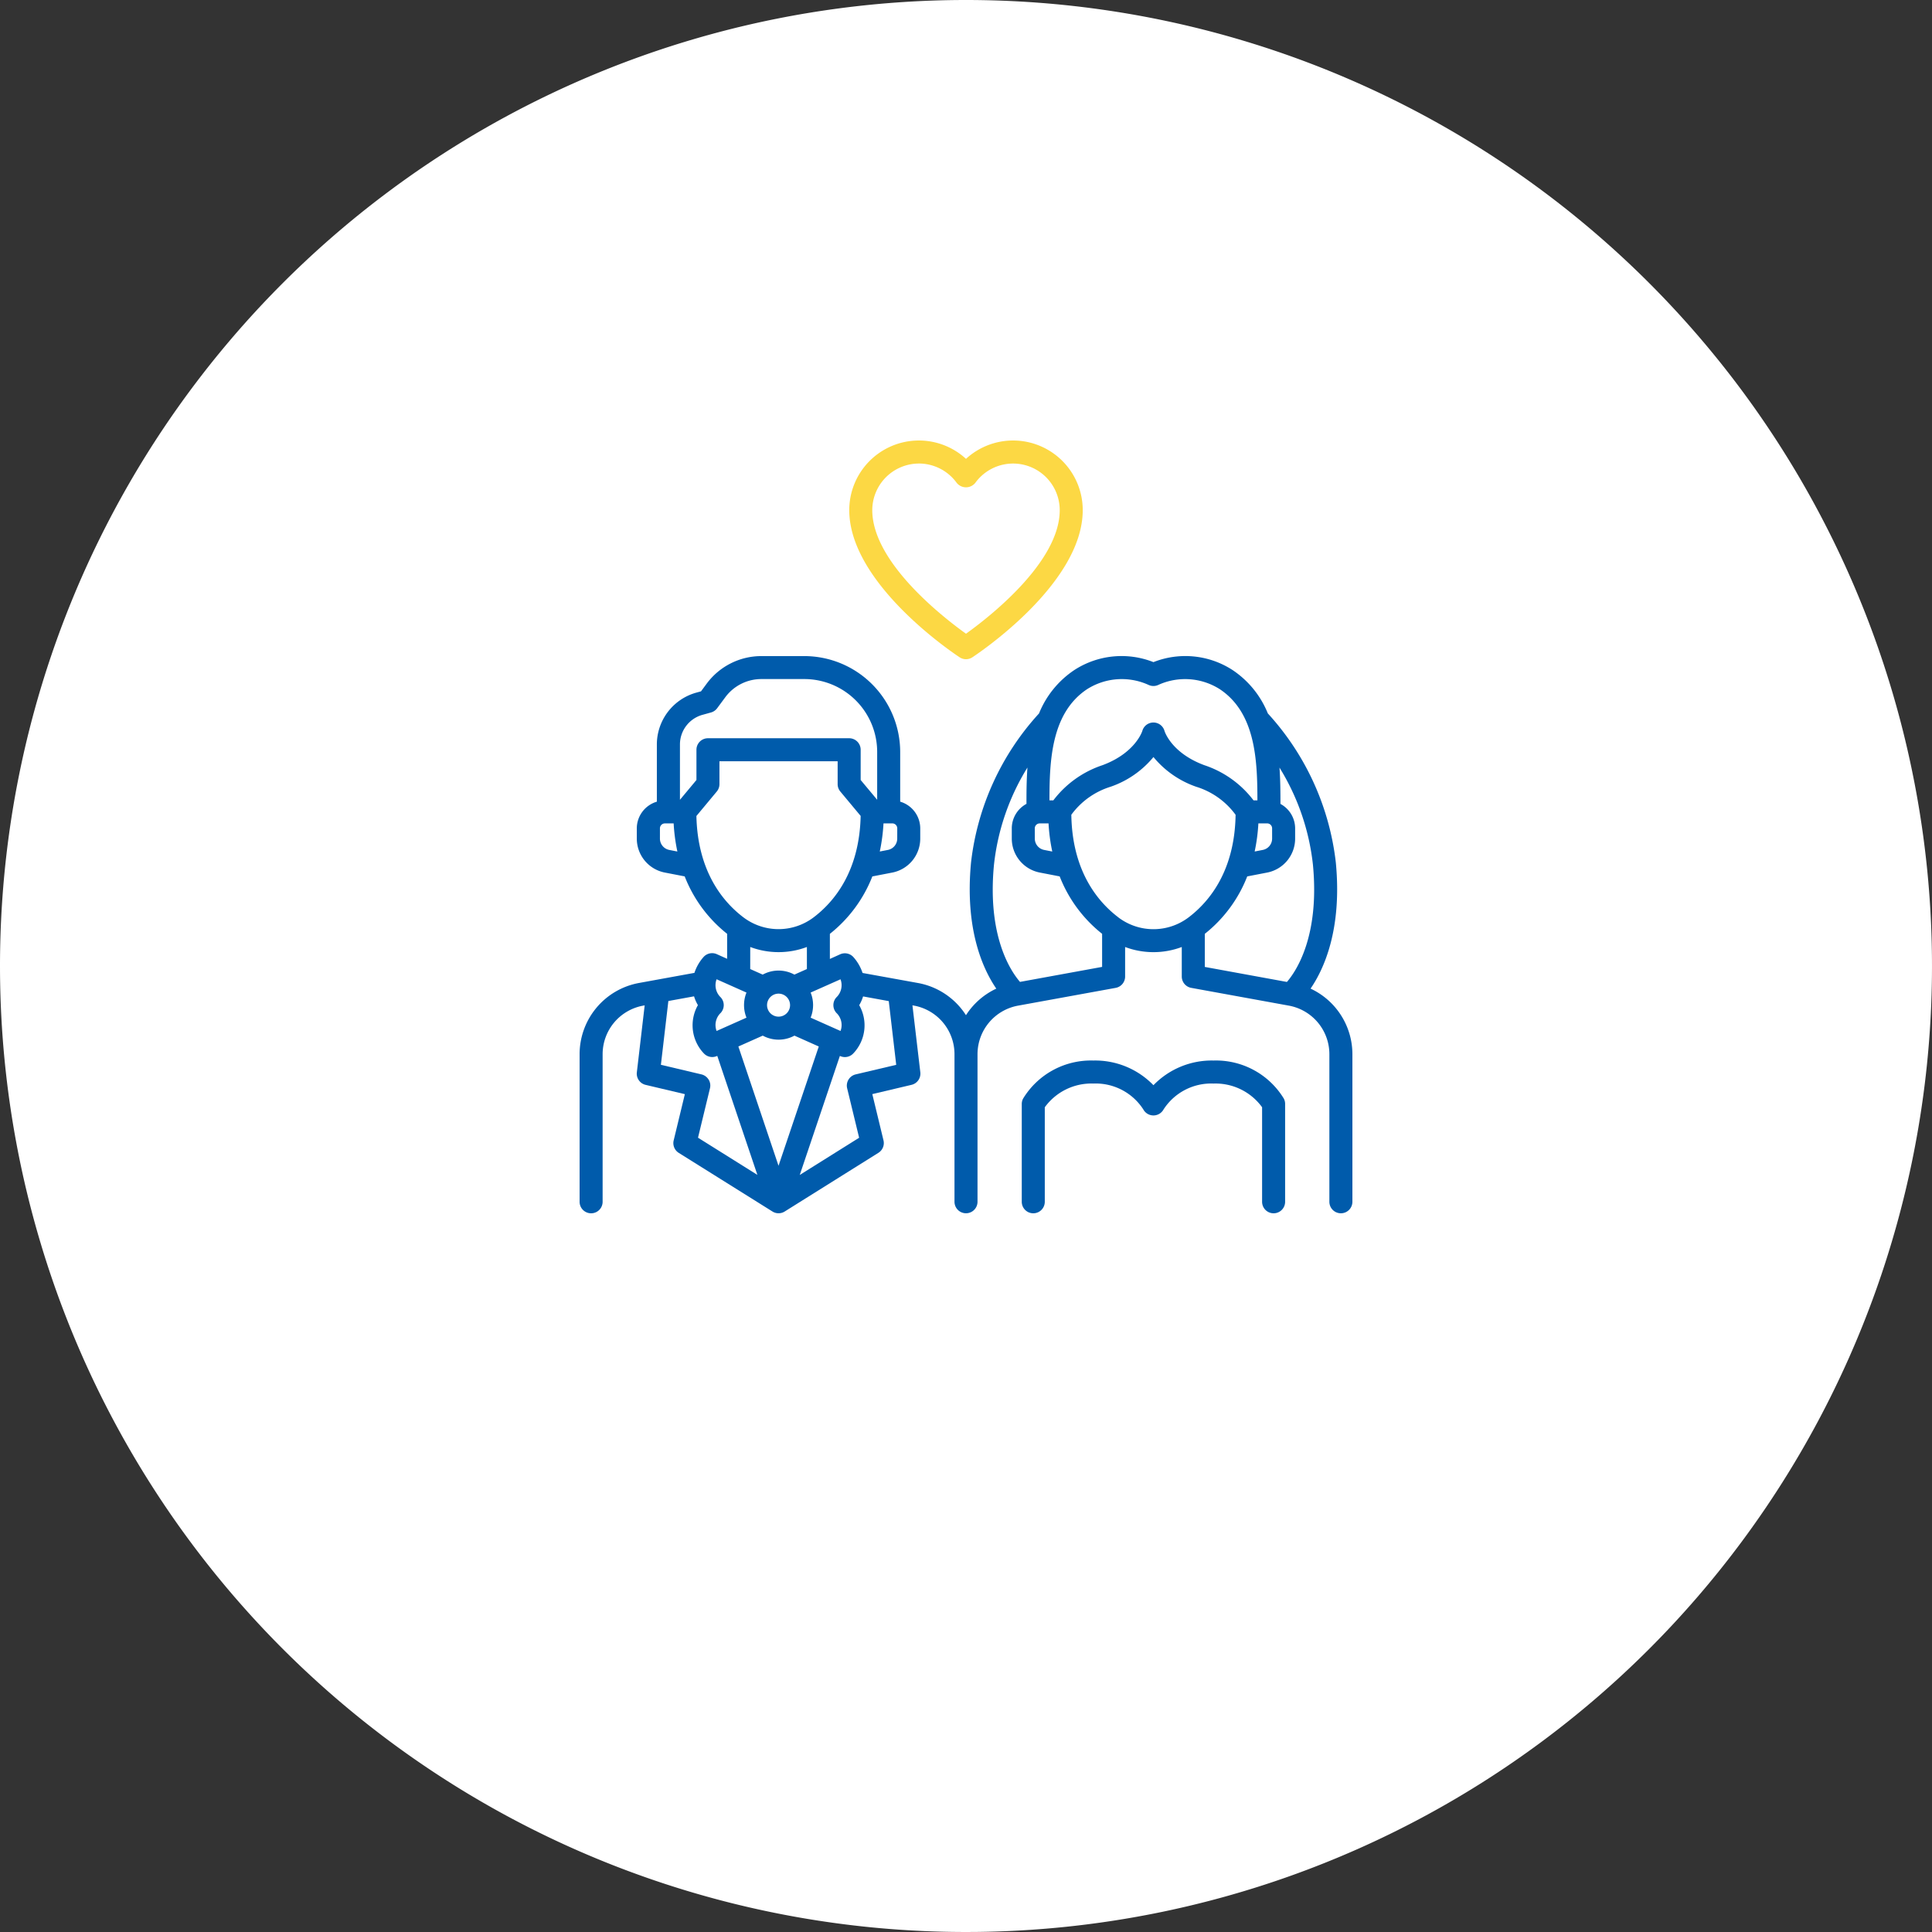
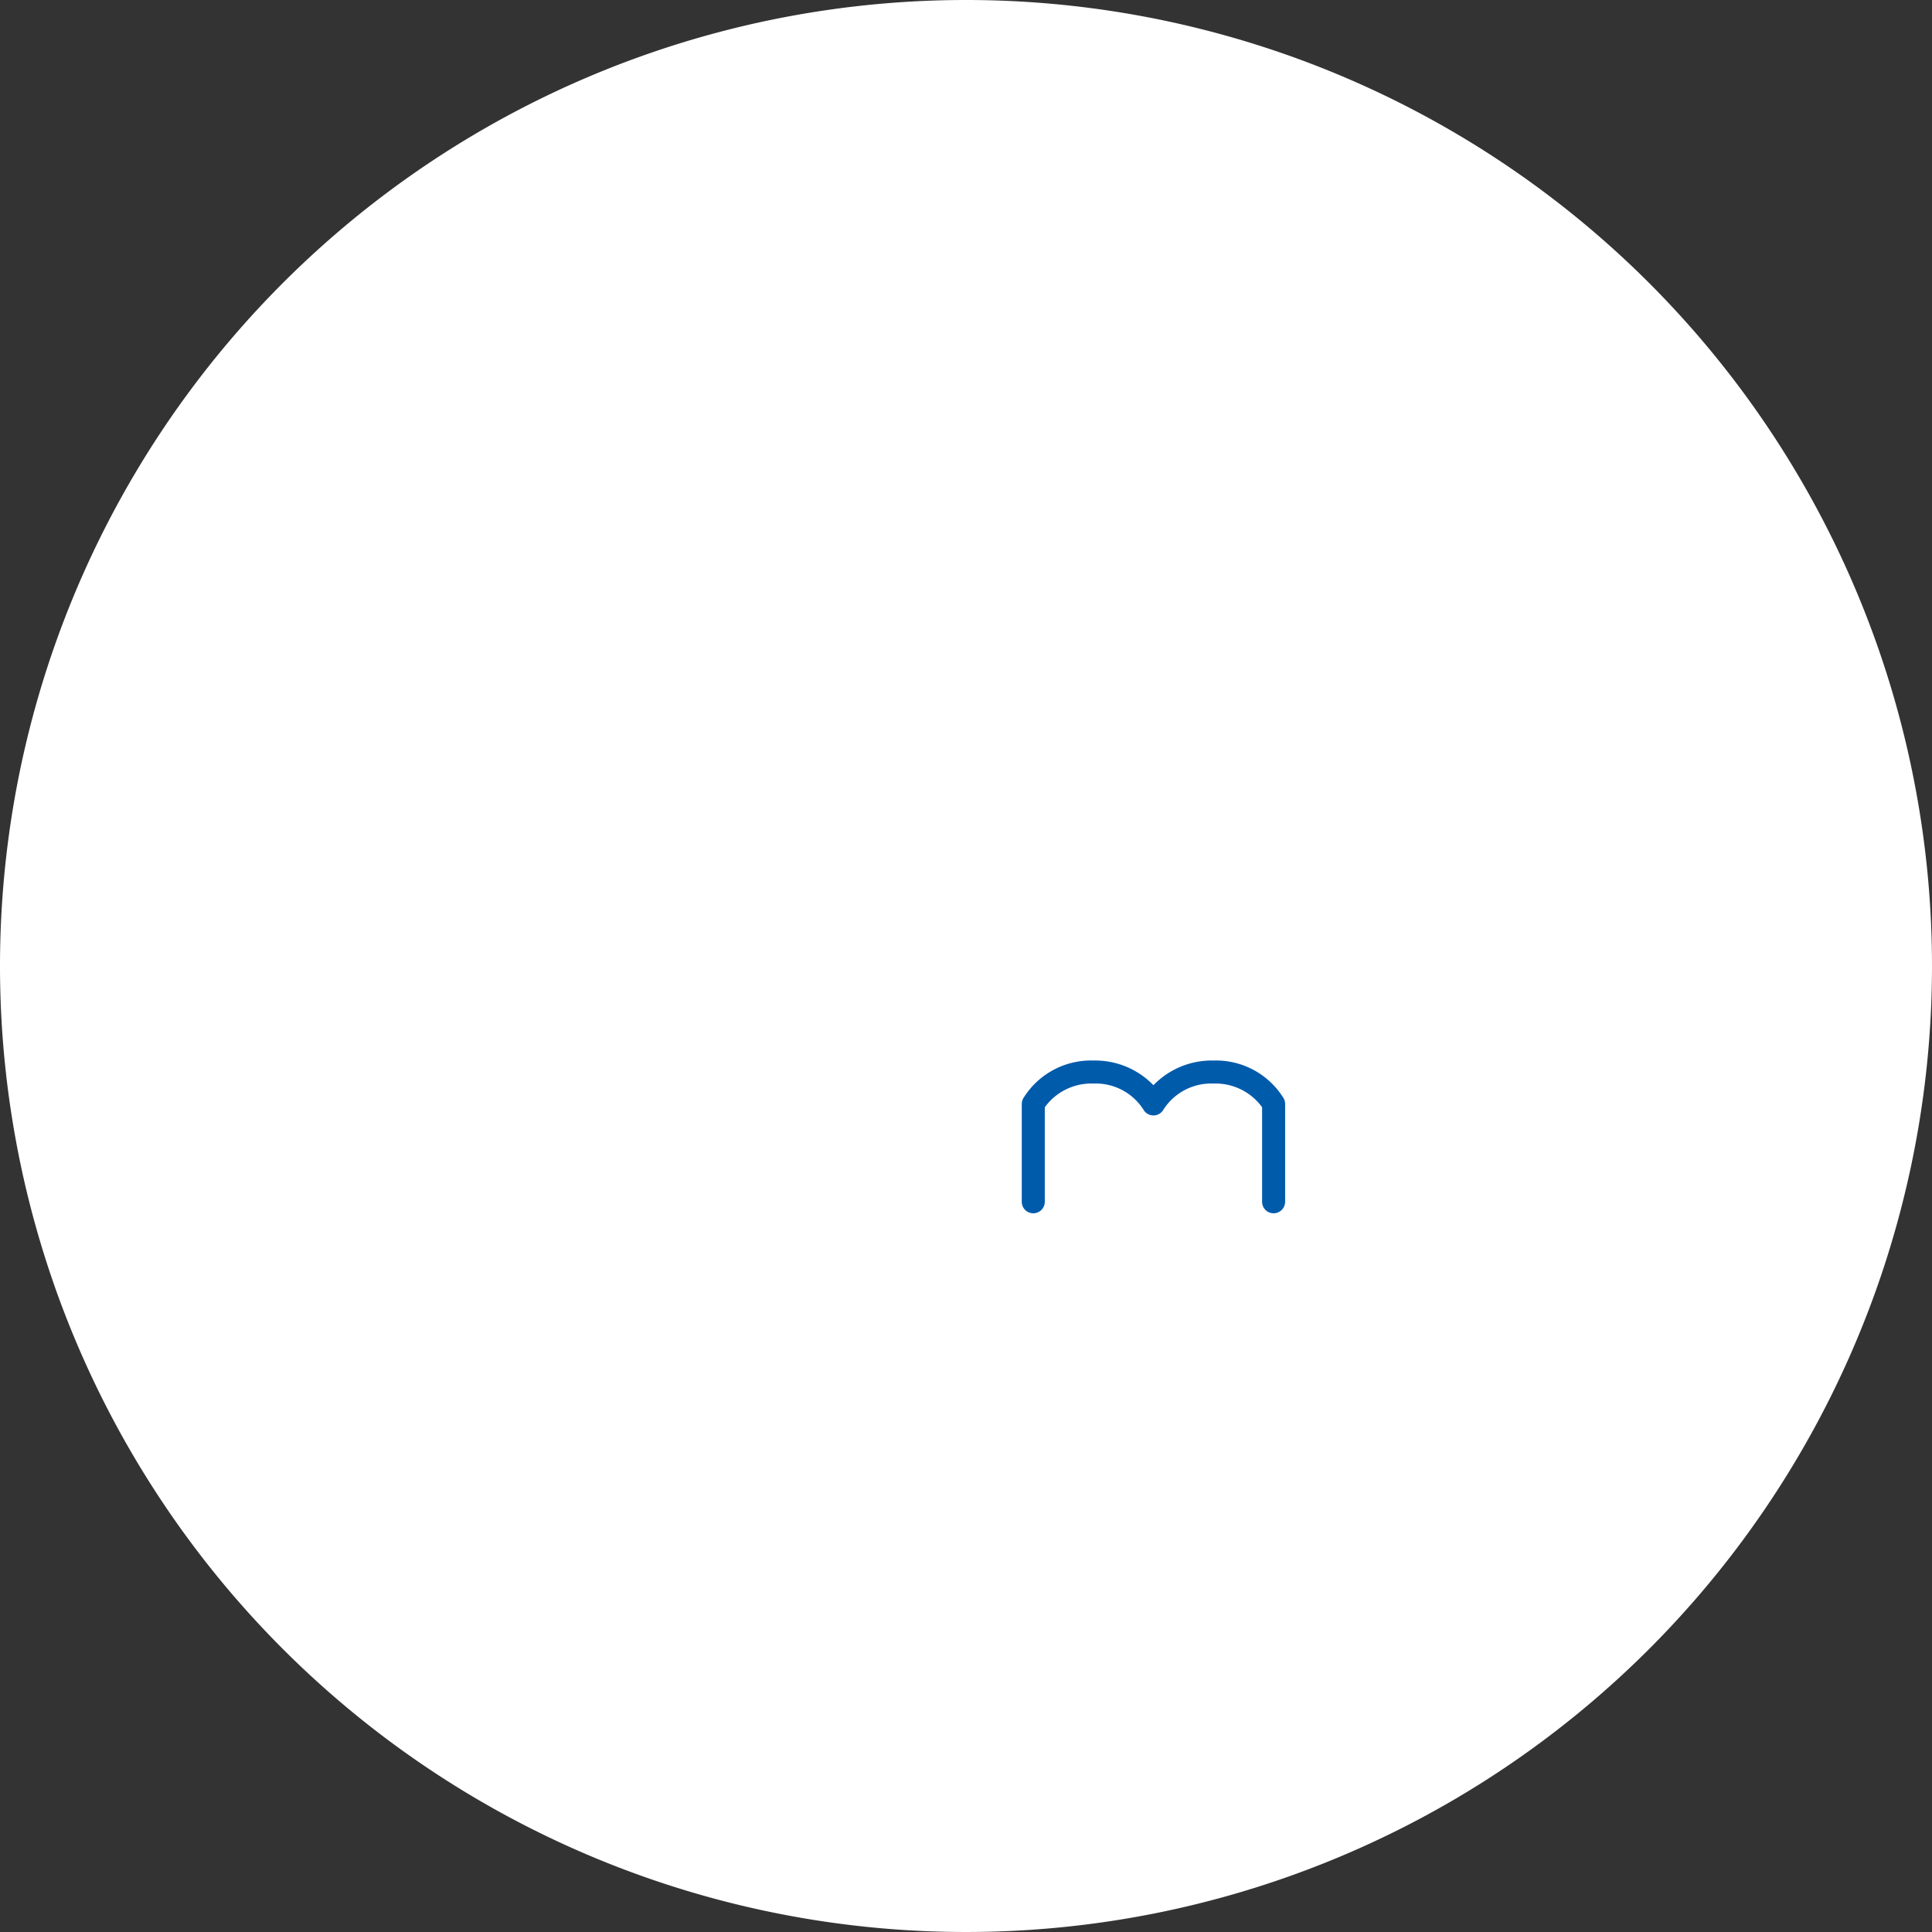
<svg xmlns="http://www.w3.org/2000/svg" width="250" height="250" viewBox="0 0 250 250">
  <rect x="0" y="0" width="250" height="250" fill="#333333" stroke="none" />
  <g transform="translate(-345 -1256)">
    <path d="M125,0A125,125,0,1,1,0,125,125,125,0,0,1,125,0Z" transform="translate(345 1256)" fill="#fff" />
    <g transform="translate(414.75 1307.75)">
-       <path d="M60.54,33.309a1.494,1.494,0,0,0,1.632,0c.583-.382,14.29-9.463,14.29-19.044a9.011,9.011,0,0,0-15.106-6.64A9.011,9.011,0,0,0,46.25,14.263C46.25,23.846,59.956,32.927,60.54,33.309ZM55.264,8.229a6.06,6.06,0,0,1,4.887,2.5,1.544,1.544,0,0,0,2.41,0,6.035,6.035,0,0,1,10.923,3.54c0,6.785-9.284,13.95-12.128,15.985-2.843-2.035-12.128-9.2-12.128-15.985a6.043,6.043,0,0,1,6.036-6.036Z" transform="translate(-6.106)" fill="#fcd844" />
-       <path d="M99.836,81.057c1.715-2.5,4.1-7.643,3.27-16.311a34.317,34.317,0,0,0-8.8-19.3,12.27,12.27,0,0,0-4.571-5.617A11.224,11.224,0,0,0,79.505,38.81a11.223,11.223,0,0,0-10.232,1.021A12.275,12.275,0,0,0,64.7,45.449a34.315,34.315,0,0,0-8.8,19.3c-.825,8.669,1.558,13.812,3.27,16.311a9.37,9.37,0,0,0-3.924,3.437,9.353,9.353,0,0,0-6.2-4.164l-7.18-1.3a5.823,5.823,0,0,0-1.2-2.07,1.488,1.488,0,0,0-1.7-.346l-1.331.6V73.971A17.675,17.675,0,0,0,43.13,66.54l2.586-.5a4.477,4.477,0,0,0,3.613-4.386V60.318a3.611,3.611,0,0,0-2.595-3.452V50.429a12.419,12.419,0,0,0-12.4-12.4H28.759A8.8,8.8,0,0,0,21.7,41.589l-.739,1-.614.17a6.967,6.967,0,0,0-5.1,6.7v7.409a3.61,3.61,0,0,0-2.595,3.452V61.65a4.477,4.477,0,0,0,3.611,4.386l2.586.5a17.675,17.675,0,0,0,5.491,7.431V77.2l-1.332-.6a1.49,1.49,0,0,0-1.7.346,5.809,5.809,0,0,0-1.2,2.075l-7.18,1.308A9.369,9.369,0,0,0,5.25,89.55v19.092a1.489,1.489,0,0,0,2.979,0V89.55a6.391,6.391,0,0,1,5.247-6.289l.195-.036-1.014,8.666a1.49,1.49,0,0,0,1.137,1.622l5.076,1.2L17.423,100.7a1.491,1.491,0,0,0,.657,1.613L30.207,109.9a1.489,1.489,0,0,0,1.581,0l12.128-7.595a1.491,1.491,0,0,0,.657-1.613l-1.447-5.984,5.076-1.2a1.49,1.49,0,0,0,1.137-1.622l-1.02-8.666.195.036a6.391,6.391,0,0,1,5.247,6.289v19.092a1.489,1.489,0,0,0,2.979,0V89.55a6.391,6.391,0,0,1,5.247-6.289l12.631-2.3a1.488,1.488,0,0,0,1.222-1.465V75.673a10.427,10.427,0,0,0,7.331,0v3.821a1.489,1.489,0,0,0,1.222,1.465l12.631,2.3a6.391,6.391,0,0,1,5.247,6.289v19.092a1.489,1.489,0,0,0,2.979,0V89.55a9.368,9.368,0,0,0-5.414-8.493ZM25.794,88.547l3.157-1.406a4.29,4.29,0,0,0,4.1,0L36.2,88.547l-5.209,15.434Zm6.69-5.351a1.489,1.489,0,1,1-1.489-1.489A1.489,1.489,0,0,1,32.484,83.2Zm6.528-3.345a2.176,2.176,0,0,1-.538,2.343,1.49,1.49,0,0,0,0,2,2.17,2.17,0,0,1,.54,2.345l-3.868-1.723a4.322,4.322,0,0,0,0-3.248Zm7.339-18.2a1.494,1.494,0,0,1-1.2,1.459l-1.059.206a23.585,23.585,0,0,0,.482-3.638h1.143a.64.64,0,0,1,.638.638ZM21.145,45.632l1.106-.307a1.488,1.488,0,0,0,.8-.551L24.1,43.357A5.809,5.809,0,0,1,28.759,41H34.33a9.437,9.437,0,0,1,9.426,9.426v6.195L41.62,54.063V50.148a1.489,1.489,0,0,0-1.489-1.489H21.859a1.489,1.489,0,0,0-1.489,1.489v3.915l-2.135,2.561V49.456a3.979,3.979,0,0,1,2.911-3.825Zm-4.3,17.478a1.494,1.494,0,0,1-1.2-1.462v-1.33a.64.64,0,0,1,.638-.638H17.42a23.584,23.584,0,0,0,.482,3.638Zm3.528-4.4L23,55.554a1.486,1.486,0,0,0,.346-.954V51.635H38.641V54.6a1.486,1.486,0,0,0,.346.954l2.631,3.156c-.153,7.129-3.375,11.077-6.1,13.137a7.526,7.526,0,0,1-9.054,0c-2.722-2.058-5.941-6.005-6.1-13.134Zm6.958,16.961a10.427,10.427,0,0,0,7.331,0v2.854l-1.617.72a4.288,4.288,0,0,0-4.1,0l-1.617-.72Zm-4.355,4.175,3.868,1.723a4.326,4.326,0,0,0,0,3.247l-3.867,1.722a2.167,2.167,0,0,1,.539-2.344,1.49,1.49,0,0,0,0-2,2.17,2.17,0,0,1-.54-2.342Zm-1.036,12.98a1.487,1.487,0,0,0-.927-.671l-5.243-1.238.966-8.255,3.324-.606a5.056,5.056,0,0,0,.5,1.139,5.27,5.27,0,0,0,.766,6.243,1.487,1.487,0,0,0,1.7.34l.038-.017,5.191,15.4-7.683-4.812,1.55-6.4a1.488,1.488,0,0,0-.18-1.129ZM46.22,90.918l-5.243,1.238a1.491,1.491,0,0,0-1.106,1.8l1.55,6.4-7.683,4.812,5.191-15.4.037.016a1.487,1.487,0,0,0,1.7-.34,5.268,5.268,0,0,0,.766-6.243,5.1,5.1,0,0,0,.5-1.133l3.324.606Zm46.86-31.24h1.143a.64.64,0,0,1,.638.638v1.332a1.494,1.494,0,0,1-1.2,1.462l-1.059.206a23.586,23.586,0,0,0,.482-3.637ZM70.921,42.309a8.367,8.367,0,0,1,7.975-.54,1.487,1.487,0,0,0,1.217,0,8.368,8.368,0,0,1,7.974.54c4.636,3.078,4.869,9.208,4.871,14.391h-.5a13.2,13.2,0,0,0-6.375-4.557c-4.226-1.568-5.116-4.324-5.146-4.426a1.489,1.489,0,0,0-2.871,0c-.007.028-.9,2.847-5.146,4.426A13.2,13.2,0,0,0,66.549,56.7h-.5C66.053,51.517,66.287,45.388,70.921,42.309ZM64.15,60.318a.64.64,0,0,1,.638-.638h1.143a23.585,23.585,0,0,0,.482,3.638l-1.059-.208a1.494,1.494,0,0,1-1.2-1.462Zm-1.913,19.87c-1.2-1.389-4.255-5.91-3.367-15.158A30.034,30.034,0,0,1,63.2,52.45c-.117,1.632-.128,3.228-.125,4.7a3.605,3.605,0,0,0-1.9,3.165V61.65a4.477,4.477,0,0,0,3.611,4.386l2.586.5a17.675,17.675,0,0,0,5.491,7.431v4.28Zm12.742-8.34c-2.741-2.075-5.991-6.062-6.1-13.289a9.924,9.924,0,0,1,5.082-3.624,12.425,12.425,0,0,0,5.546-3.843,12.425,12.425,0,0,0,5.546,3.849,9.909,9.909,0,0,1,5.082,3.624c-.111,7.226-3.36,11.214-6.1,13.289a7.526,7.526,0,0,1-9.054,0ZM86.15,73.97a17.675,17.675,0,0,0,5.491-7.431l2.586-.5a4.477,4.477,0,0,0,3.613-4.386v-1.33a3.605,3.605,0,0,0-1.9-3.165c0-1.474-.009-3.07-.125-4.7a30.034,30.034,0,0,1,4.329,12.579c.884,9.249-2.17,13.769-3.367,15.158L86.15,78.251Z" transform="translate(0 -4.881)" fill="#005bab" />
      <path d="M97.293,99.522a10.485,10.485,0,0,0-7.775,3.193,10.487,10.487,0,0,0-7.775-3.193,10.278,10.278,0,0,0-9.089,4.923,1.485,1.485,0,0,0-.175.7V117.8a1.489,1.489,0,0,0,2.979,0V105.57a7.447,7.447,0,0,1,6.286-3.069,7.33,7.33,0,0,1,6.46,3.342,1.489,1.489,0,0,0,1.306.785h.009a1.5,1.5,0,0,0,1.306-.774,7.331,7.331,0,0,1,6.468-3.352,7.447,7.447,0,0,1,6.285,3.064V117.8a1.489,1.489,0,0,0,2.979,0V105.143a1.484,1.484,0,0,0-.17-.7A10.278,10.278,0,0,0,97.293,99.522Z" transform="translate(-10.013 -14.04)" fill="#005bab" />
    </g>
  </g>
</svg>